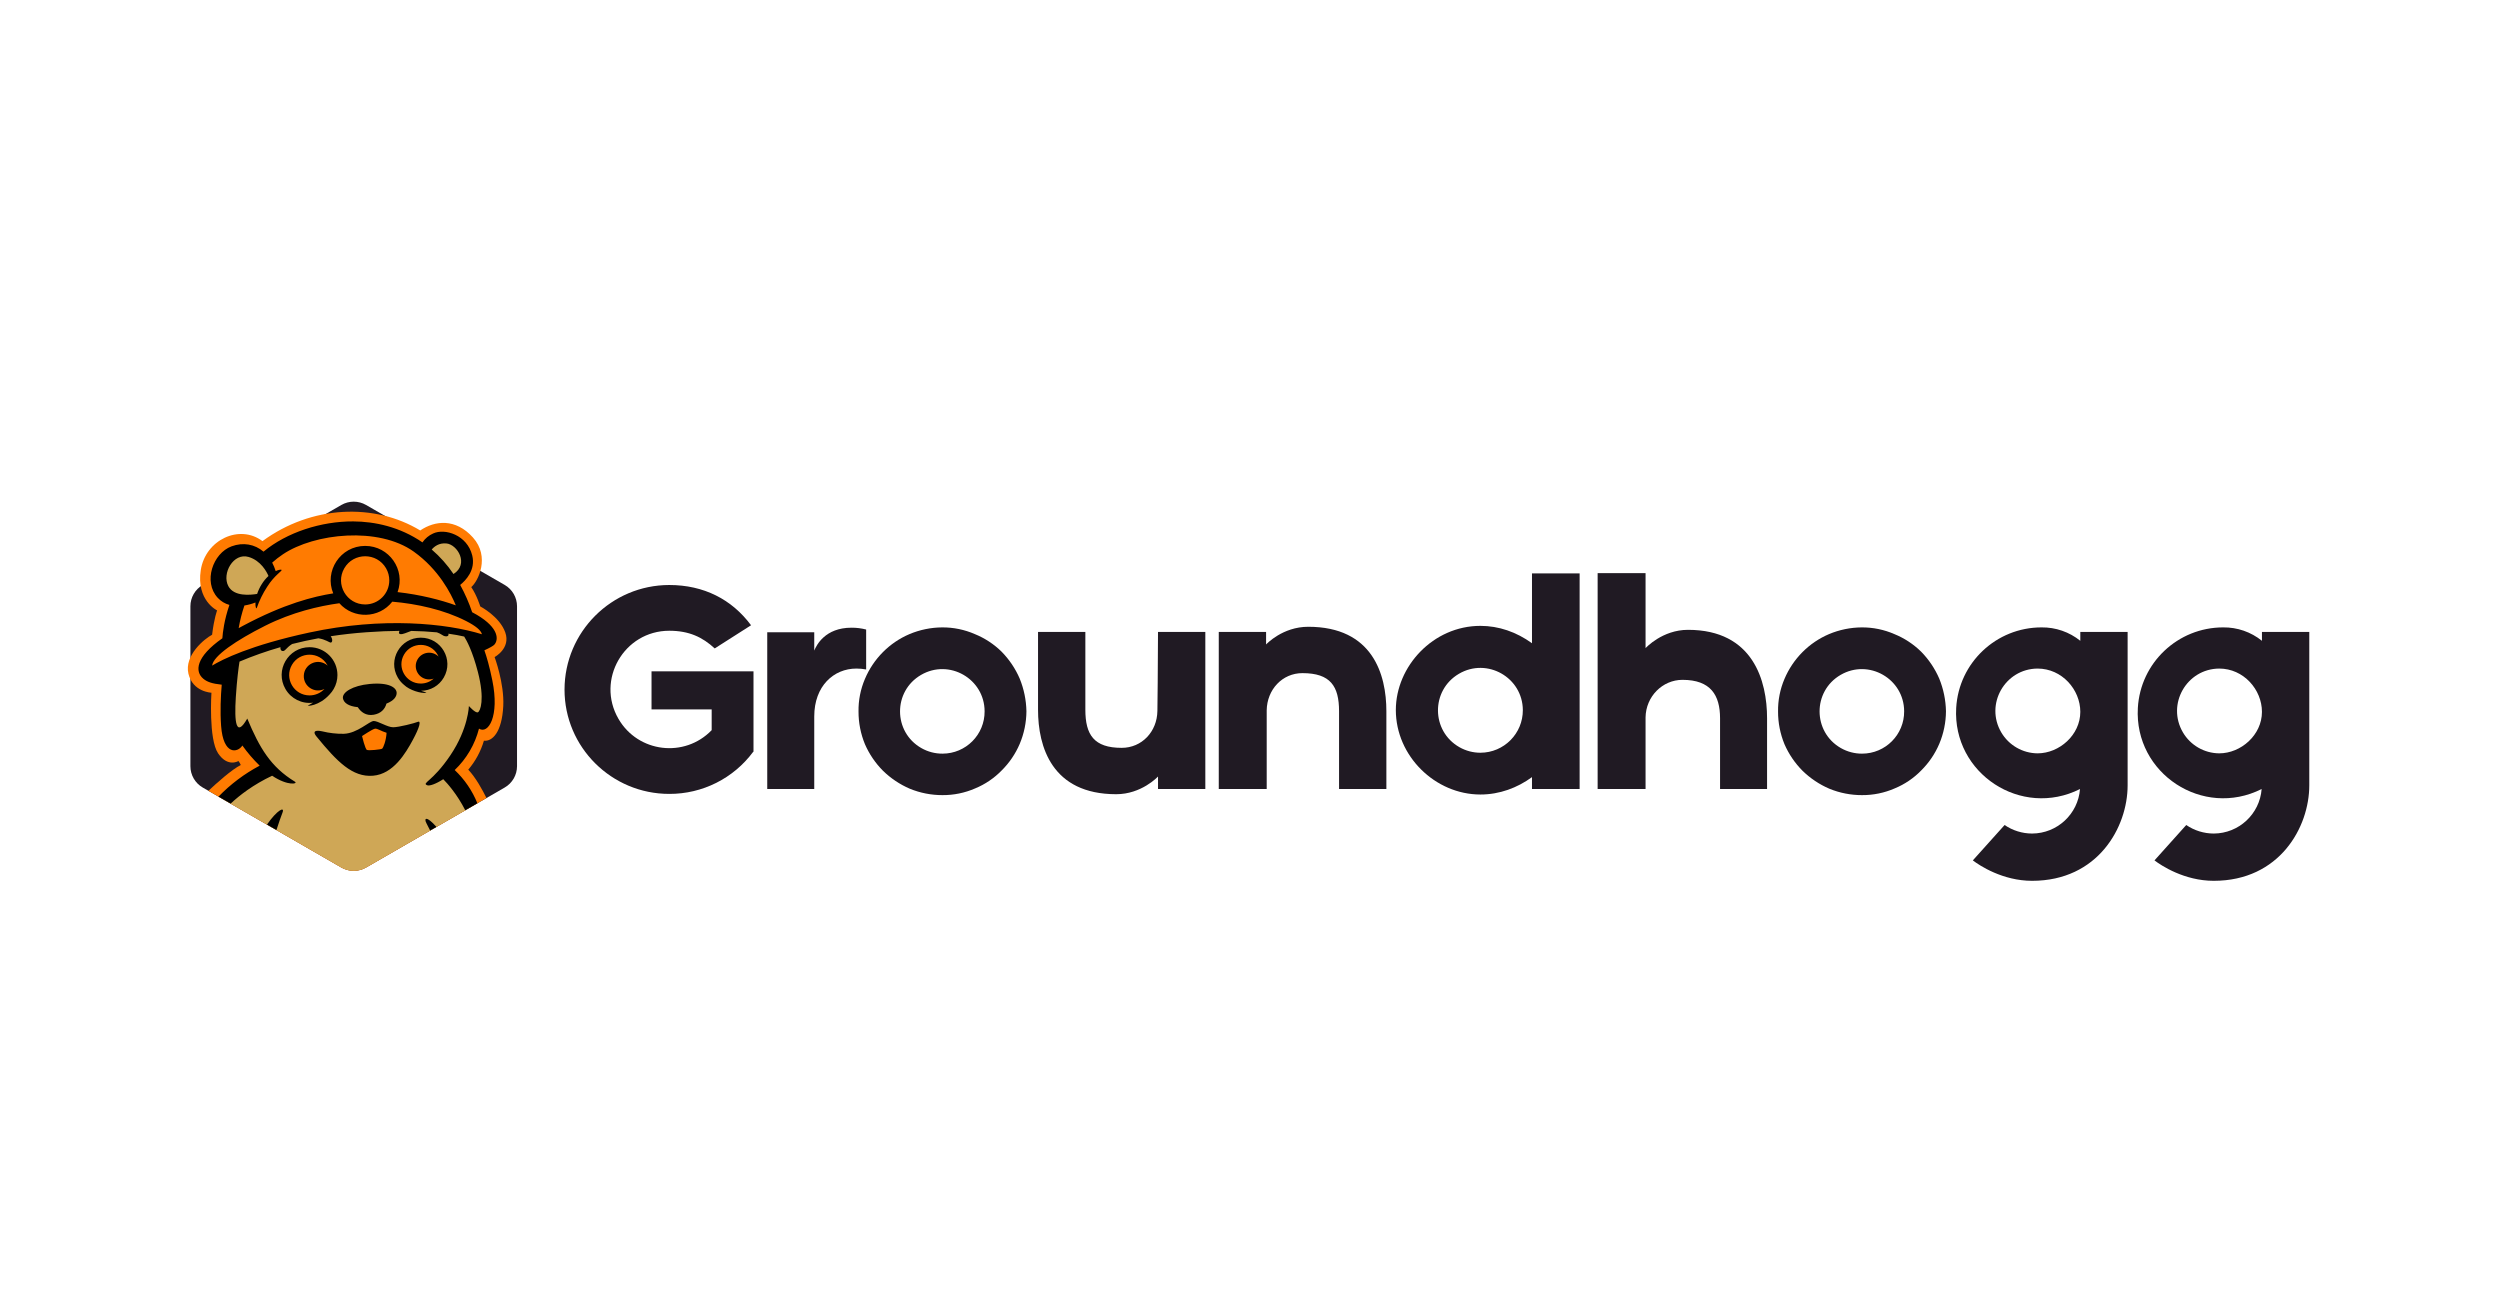
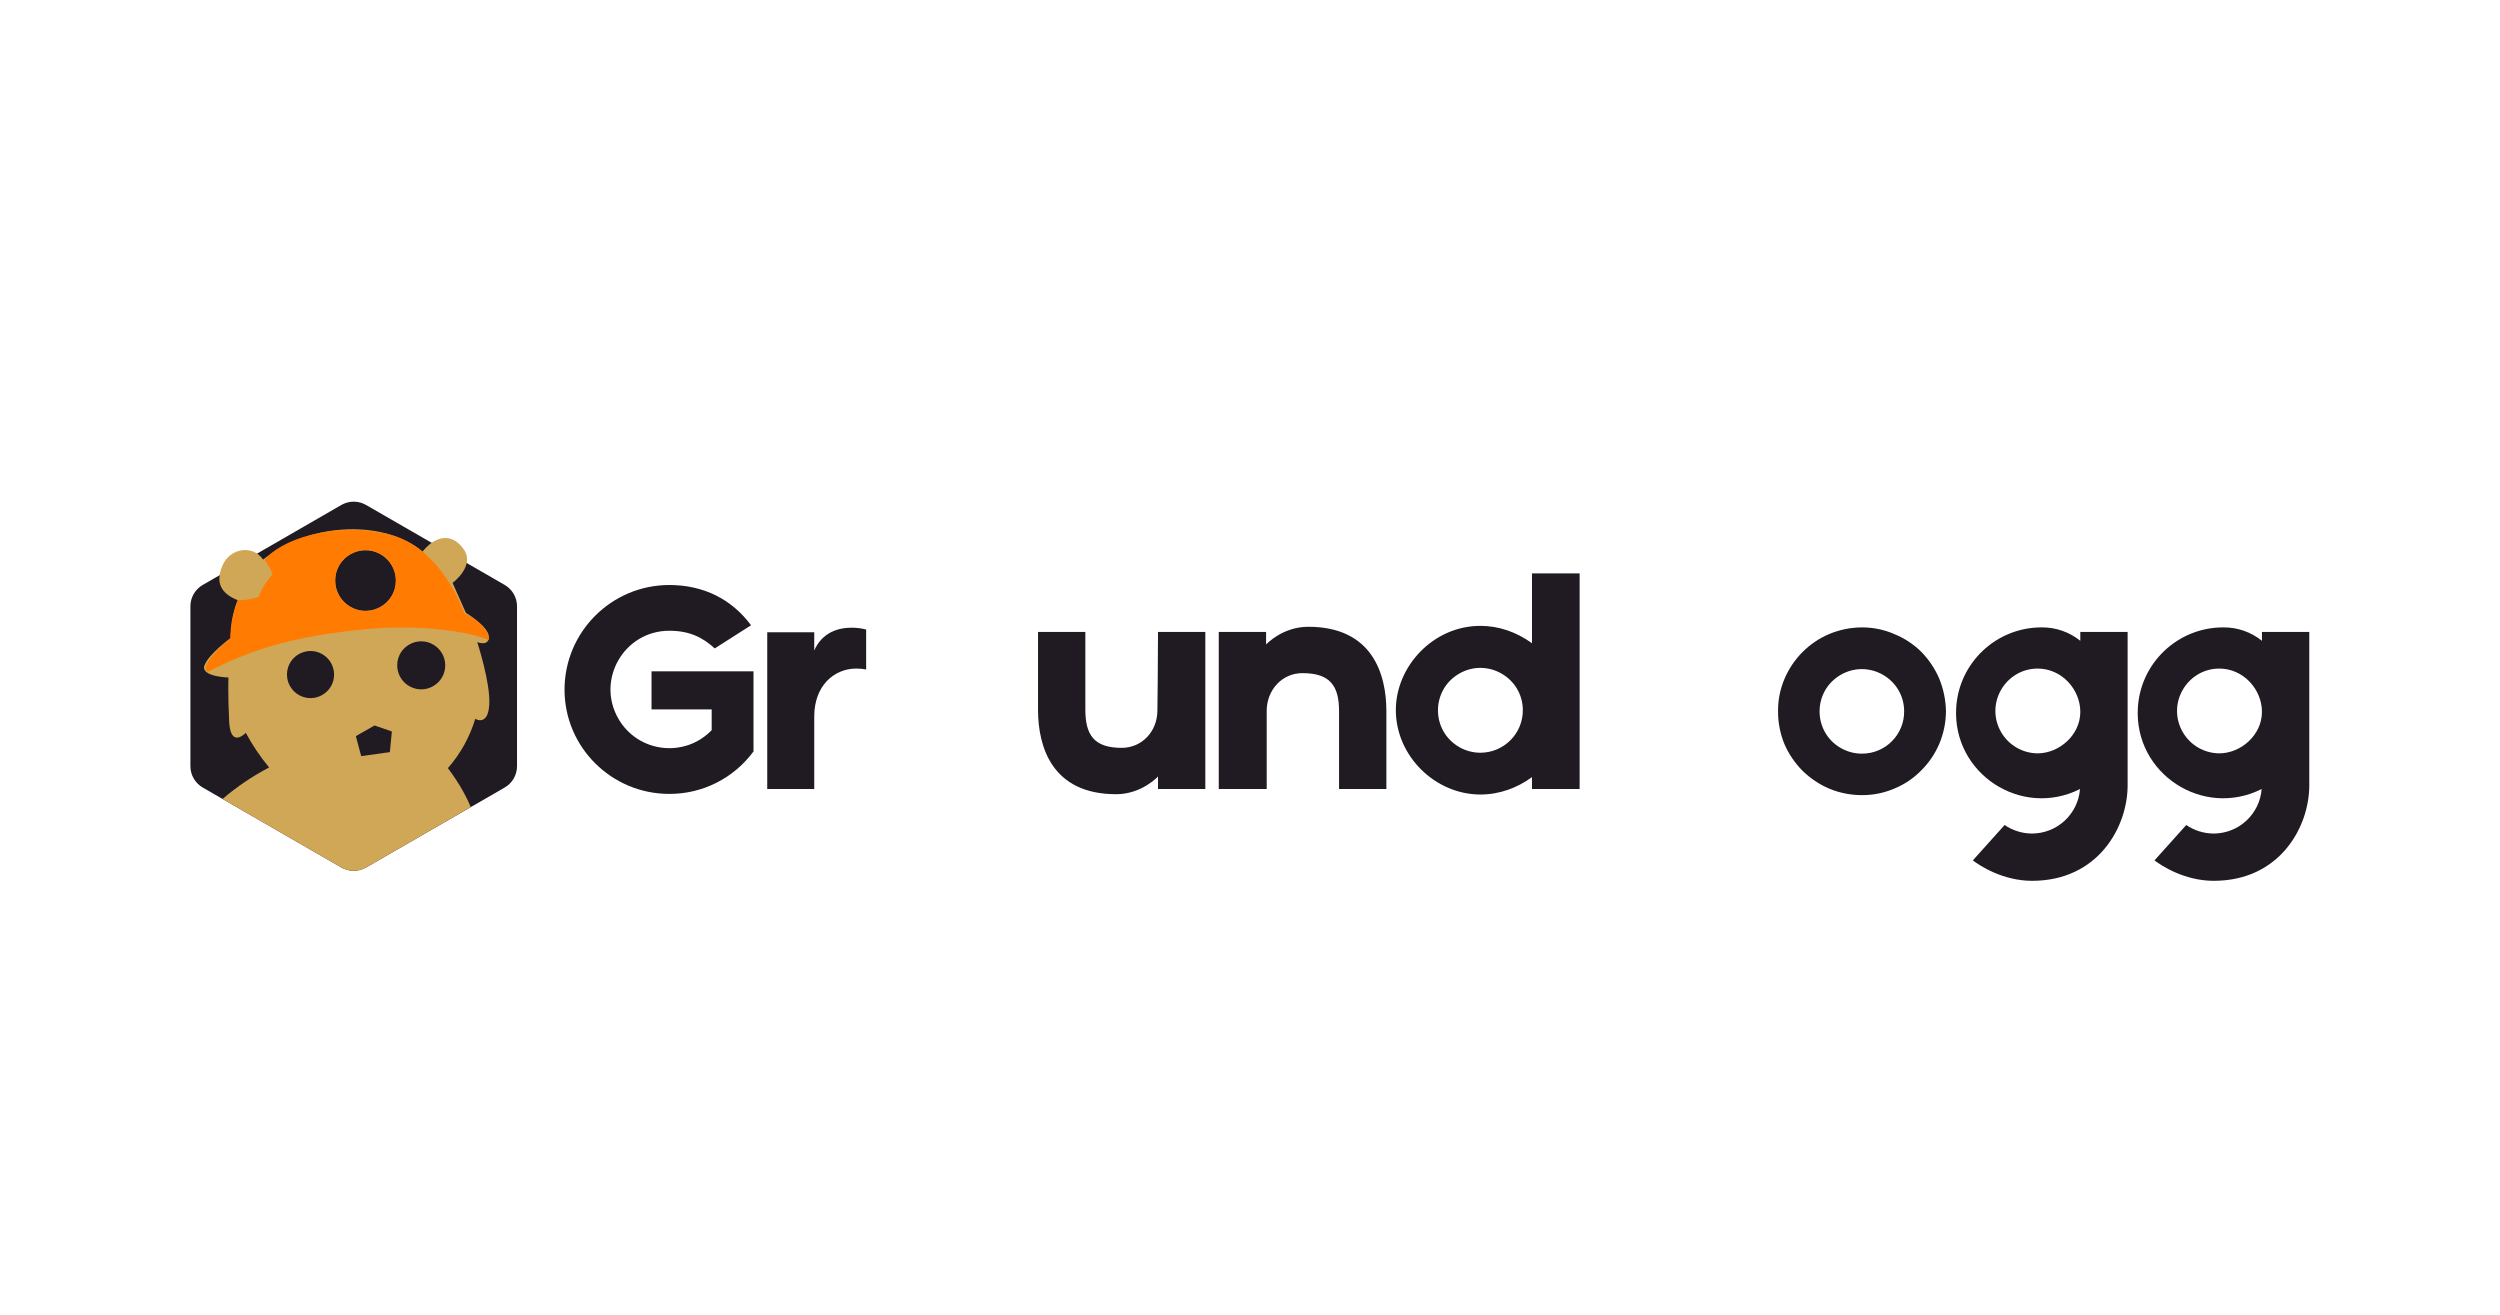
<svg xmlns="http://www.w3.org/2000/svg" width="1724" height="907" viewBox="0 0 1724 907" fill="none">
  <rect x="0" y="0" width="1724" height="907" fill="#808080" stroke="none" />
  <g clip-path="url(#clip0_1086_27396)">
    <rect width="1724" height="907" fill="white" />
    <g clip-path="url(#clip1_1086_27396)">
      <path d="M356.542 528.363V418.082C356.54 412.012 353.297 406.404 348.035 403.369L252.424 348.221C247.161 345.187 240.678 345.187 235.416 348.221L139.805 403.376C134.544 406.412 131.304 412.02 131.305 418.089V528.37C131.305 534.438 134.545 540.047 139.805 543.083L235.416 598.231C240.68 601.268 247.167 601.268 252.431 598.231L348.035 543.083C353.297 540.048 356.54 534.44 356.542 528.37V528.363Z" fill="#201A23" />
-       <path d="M166.05 527.552C165.628 526.571 165.088 525.645 164.443 524.794C164.443 524.794 157.083 529.39 150.408 519.513C143.741 509.629 145.808 477.693 145.808 477.693C145.808 477.693 132.933 477.233 129.939 464.599C126.945 451.965 140.981 440.476 146.268 437.718C147.655 426.229 149.722 420.948 149.722 420.948C149.722 420.948 135.234 414.054 138.454 393.148C141.667 372.241 165.13 361.212 180.998 373.16C214.809 348.344 258.28 346.739 289.79 365.807C299.912 358.914 314.166 357.309 326.128 370.637C338.089 383.957 329.808 400.727 324.981 404.863C328.888 410.611 331.188 418.19 331.188 418.19C331.188 418.19 344.523 425.084 348.437 436.113C352.344 447.143 341.076 453.11 341.076 453.11C341.076 453.11 347.845 471.317 347.057 486.884C346.136 505.041 339.462 511.467 333.715 510.781C331.553 518.126 327.871 524.936 322.907 530.769C328.017 536.118 332.725 544.74 335.483 550.323L252.431 598.23C247.167 601.267 240.68 601.267 235.416 598.23L143.723 545.342C149.206 540.2 159.822 530.634 166.05 527.552Z" fill="#FF7B01" />
      <path d="M185.591 529.237C179.432 521.834 174.04 513.828 169.497 505.34C169.497 505.34 158.981 516.581 158.032 497.637C157.082 478.692 157.535 467.203 157.535 467.203C157.535 467.203 138.22 466.744 140.98 458.931C143.733 451.126 158.915 440.096 158.915 440.096C158.915 440.096 159.835 423.092 163.976 413.908C152.475 409.313 148.334 401.96 153.395 390.011C158.455 378.063 174.097 375.305 181.458 385.875C215.495 358.761 266.554 359.22 291.397 380.36C300.598 368.871 312.092 367.493 319.913 378.974C327.734 390.471 312.099 401.953 312.099 401.953L321.301 422.633C321.301 422.633 336.753 431.912 337.074 438.987C337.395 446.063 329.114 442.854 329.114 442.854C329.114 442.854 338.315 470.88 337.395 486.038C336.475 501.211 327.734 495.689 327.734 495.689C323.958 508.244 317.525 519.841 308.872 529.697C317.369 541.005 322.118 550.445 324.654 556.569L252.431 598.23C247.167 601.267 240.68 601.267 235.416 598.23L153.468 550.963C163.3 542.526 174.077 535.235 185.591 529.237ZM262.53 382.242C248.577 374.195 231.137 384.254 231.137 400.348C231.137 407.817 235.126 414.719 241.601 418.453C255.554 426.501 272.995 416.441 272.995 400.348C272.995 392.879 269.005 385.977 262.53 382.242ZM299.054 444.668C288.149 438.07 274.183 445.739 273.915 458.472C273.786 464.63 277.091 470.35 282.495 473.317C293.668 479.452 307.3 471.204 307.032 458.472C306.912 452.809 303.902 447.602 299.054 444.668ZM222.557 451.302C211.865 444.83 198.168 452.346 197.903 464.832C197.775 470.874 201.019 476.486 206.32 479.395C217.277 485.409 230.642 477.319 230.377 464.832C230.26 459.283 227.31 454.179 222.557 451.302ZM249.079 521.424L268.854 518.667L270.234 504.421L258.273 500.284L245.399 507.637L249.079 521.424Z" fill="#CFA756" />
      <path d="M252.752 433.815C200.934 438.71 171.183 448.82 143.58 463.22C137.446 461.075 148.794 448.207 158.915 440.088C158.798 431.106 160.52 422.195 163.976 413.9C163.976 413.9 171.797 414.207 178.544 411.449C180.998 403.177 188.052 396.131 188.052 396.131C186.637 392.641 184.782 389.347 182.532 386.327C192.032 372.853 229.143 359.373 267.167 368.258C305.191 377.143 320.22 423.084 320.22 423.084C320.22 423.084 338.009 431.058 337.088 441.467C324.207 435.339 288.257 430.452 252.752 433.808V433.815ZM262.53 382.242C248.577 374.195 231.137 384.254 231.137 400.347C231.137 407.817 235.125 414.718 241.601 418.453C255.553 426.5 272.995 416.441 272.995 400.347C272.995 392.878 269.005 385.977 262.53 382.242Z" fill="#FF7B01" />
-       <path d="M295.932 468.531C288.832 468.526 284.4 460.846 287.954 454.706C290.98 449.478 298.138 448.523 302.431 452.775C302.227 452.298 301.993 451.836 301.73 451.389C296.589 442.497 283.752 442.497 278.618 451.389C273.477 460.274 279.903 471.376 290.17 471.376C293.457 471.381 296.627 470.17 299.072 467.977C298.066 468.344 297.003 468.532 295.932 468.531ZM232.7 465.511C232.7 468.881 231.816 472.193 230.122 475.118C229.344 476.47 228.408 477.724 227.333 478.853C220.001 487.001 211.676 486.972 212.297 486.593C212.91 486.213 214.327 485.455 215.919 484.565C208.226 485.579 200.683 481.846 196.83 475.118C189.433 462.316 198.678 446.304 213.48 446.304C224.098 446.304 232.704 454.905 232.7 465.511ZM225.646 458.494C220.242 449.135 206.718 449.135 201.307 458.494C195.903 467.853 202.658 479.553 213.48 479.553C217.54 479.553 221.206 477.825 223.776 475.067C217.021 478.483 209.096 473.314 209.512 465.761C209.928 458.209 218.372 453.938 224.712 458.074C225.145 458.357 225.554 458.673 225.938 459.019L225.646 458.494ZM293.69 477.81C290.214 478.204 282.525 476.067 278.567 472.252C276.852 470.84 275.407 469.129 274.302 467.204C267.248 455 276.062 439.739 290.17 439.739C304.28 439.738 313.101 454.995 306.047 467.202C306.047 467.202 306.046 467.203 306.046 467.204C302.829 472.842 296.842 476.333 290.346 476.358C292.405 477.146 294.859 477.671 293.69 477.81ZM180.443 402.938C181.737 400.816 183.32 398.883 185.146 397.197C183.992 394.469 179.983 386.605 171.418 384.066C160.982 380.966 152.811 395.475 157.462 404.2C161.391 411.582 172.776 410.313 177.318 409.569C178.091 407.239 179.14 405.011 180.443 402.93V402.938ZM194.114 392.937C195.099 393.498 189.294 396.54 184.248 404.63C181.265 409.201 178.849 414.117 177.055 419.27C176.705 420.117 175.996 418.526 176.157 415.477C173.703 416.442 171.152 417.139 168.548 417.556C166.807 422.644 165.484 427.865 164.59 433.167C165.499 432.662 166.412 432.164 167.328 431.671C196.188 416.243 216.401 411.319 229.794 409.182C223.484 393.936 234.628 376.458 251.825 376.458C268.322 376.459 279.805 392.832 274.171 408.321C289.842 410.086 303.87 413.69 314.334 417.454C311.034 409.379 302.585 392.725 285.336 380.404C261.085 363.08 216.956 367.588 195.107 382.235C192.504 383.975 190.027 385.896 187.695 387.984C188.686 389.85 189.496 391.806 190.112 393.827C192.157 392.878 193.69 392.696 194.114 392.937ZM150.131 412.231C139.98 401.245 146.742 381.528 159.719 376.743C167.671 373.81 175.668 375.262 181.714 380.426C197.831 367.07 221.461 359.454 243.603 359.564C258.339 359.637 275.711 363.255 291.317 374.036C293.161 371.328 295.729 369.193 298.729 367.872C306.776 364.137 322.17 368.901 325.653 383.031C328.151 393.148 321.067 400.37 317.343 403.368C320.651 409.392 323.418 415.697 325.609 422.21C326.807 422.816 327.873 423.399 328.801 423.961C344.406 433.167 343.844 441.432 340.835 444.619C340.156 445.349 337.841 446.713 334.022 448.456C335.628 452.957 337.542 459.581 339.513 469.224C344.588 494.011 336.694 506.587 330.305 502.459C327.515 513.357 321.715 523.252 313.568 531.017C320.384 537.476 325.705 545.304 329.2 553.947L320.847 558.766C315.201 547.672 308.57 540.279 305.666 537.334C300.416 540.763 296.063 542.149 294.588 541.514C290.645 539.829 298.167 539.268 310.566 520.863C322.973 502.459 323.346 486.87 323.346 486.87C323.346 486.87 327.866 491.947 329.553 491.196C331.247 490.437 334.445 482.369 329.553 463.403C325.858 449.062 321.841 441.701 320.103 438.966C317.044 438.266 313.421 437.58 309.186 436.989C309.953 439.061 307.068 439.433 304.929 437.865C303.8 437.116 302.584 436.511 301.307 436.063C295.418 435.514 289.511 435.188 283.598 435.085C280.538 436.201 277.712 437.544 276.172 437.303C274.784 437.084 275.032 435.975 275.5 435.041C268.672 435.107 261.143 435.392 252.862 435.99C244.026 436.61 235.767 437.565 228.048 438.74C229.611 440.819 229.253 443.124 228.048 443.124C227.07 443.124 224.492 440.892 219.534 440.17C213.464 441.28 207.433 442.594 201.453 444.109C197.254 446.735 196.604 449.339 194.771 448.945C193.486 448.668 193.281 447.45 193.405 446.275C183.8 449.033 174.368 452.36 165.159 456.24C164.524 460.266 163.407 468.568 162.625 480.677C161.501 498.33 162.815 509.031 170.519 495.514C178.983 515.793 186.65 528.836 203.417 539.078C205.637 540.427 198.809 542.346 187.644 534.942C174.56 541.152 165.152 548.462 159.042 554.179L150.674 549.352C158.944 540.808 168.522 533.596 179.071 527.997C174.68 523.736 170.686 519.085 167.138 514.101C163.94 519.171 153.979 521.053 152.475 500.584C151.745 490.547 152.219 480.144 152.906 472.157C146.041 471.427 142.806 470.194 140.265 468.101C134.226 463.14 134.832 453.147 153.337 440.162C153.614 436.092 154.607 427.659 158.2 417.155C155.1 416.305 152.303 414.598 150.131 412.231ZM307.937 374.773C302.687 374.211 299.35 377.005 297.707 378.946C303.449 383.882 308.501 389.567 312.728 395.847C323.616 388.917 315.43 375.568 307.937 374.766V374.773ZM321.476 428.287C306.287 420.496 287.417 416.345 270.512 414.916C261.384 426.616 243.676 426.974 234.022 415.988C220.03 417.914 201.526 422.145 182.934 431.482C162.99 441.497 146.954 452.315 146.275 459.012C153.227 454.781 172.52 444.991 213.385 436.179C263.86 425.281 308.083 429.833 332.35 437.39C331.67 434.618 328.034 431.649 321.476 428.287ZM268.46 400.217C268.46 397.299 267.693 394.432 266.233 391.901C259.829 380.828 243.822 380.828 237.417 391.901C231.013 402.989 239.024 416.834 251.825 416.834C261.012 416.834 268.46 409.394 268.46 400.217ZM284.628 510.344C279.735 519.36 271.279 533.818 257.185 534.942C243.091 536.072 232.503 525.342 218.27 507.9C214.137 502.831 220.534 503.91 222.214 504.333C227.071 505.533 232.063 506.102 237.067 506.026C246.472 505.734 254.739 497.199 257.747 497.199C260.756 497.199 267.146 501.518 271.096 501.518C275.04 501.518 285.942 498.702 288.199 497.761C290.462 496.827 289.513 501.335 284.628 510.344ZM266.576 505.325C262.779 504.202 260.238 502.225 258.543 502.51C256.856 502.794 249.664 507.58 249.664 507.58C249.664 507.58 251.781 516.588 253.045 517.157C254.315 517.719 262.633 516.873 263.487 516.311C264.327 515.742 266.299 510.672 266.576 505.325ZM194.771 560.48C193.697 563.166 192.121 567.826 190.632 572.399L184.107 568.635C191.144 558.522 196.638 555.824 194.771 560.48ZM294.026 567.615C292.173 564.161 294.071 562.393 300.977 570.228L296.622 572.739C295.682 570.819 294.77 569.006 294.026 567.622V567.615ZM257.747 492.881C252.358 493.829 248.787 490.911 246.721 487.658C240.148 487.023 237.038 484.558 236.504 481.618C235.752 477.482 243.084 472.791 254.929 471.661C268.424 470.377 273.535 474.287 273.535 477.861C273.535 480.283 271.797 483.142 266.496 485.2C265.43 489.182 262.538 492.035 257.747 492.881Z" fill="black" />
      <path d="M519.612 518.452H519.401C505.83 536.783 484.33 547.561 461.505 547.474C421.715 547.474 389.295 515.297 389.295 475.551C389.361 435.74 421.652 403.483 461.505 403.418C485.296 403.418 504.664 413.302 517.927 431.178L492.874 447.161C484.453 439.379 475.19 434.963 461.505 434.963C430.308 435.014 410.865 468.783 426.508 495.746C440.017 519.032 472.089 522.911 490.772 503.52V489.22H449.295V462.932H519.612V518.452Z" fill="#201A23" />
      <path d="M597.298 434.122V461.669C595.078 461.24 592.821 461.03 590.56 461.038C574.979 461.038 561.508 473.025 561.508 494.055V544.111H529.089V436.015H561.508V448.633C562.982 445.058 568.88 432.86 587.192 432.86C590.601 432.839 593.999 433.263 597.298 434.122Z" fill="#201A23" />
-       <path d="M707.827 490.484C707.774 498.215 706.201 505.861 703.195 512.986C700.278 519.83 696.061 526.043 690.775 531.282C685.586 536.629 679.351 540.853 672.458 543.69C665.356 546.791 657.682 548.367 649.932 548.316C642.206 548.336 634.551 546.835 627.405 543.9C620.518 540.937 614.237 536.732 608.878 531.492C603.638 526.215 599.426 520.011 596.458 513.196C593.519 506.058 592.017 498.412 592.036 490.694C591.913 482.966 593.419 475.299 596.458 468.191C599.371 461.283 603.588 455 608.878 449.684C614.123 444.403 620.344 440.19 627.195 437.276C634.328 434.275 641.982 432.702 649.721 432.65C657.472 432.599 665.146 434.175 672.248 437.276C679.167 440.085 685.463 444.229 690.775 449.474C696.02 454.827 700.23 461.101 703.195 467.98C706.102 475.136 707.672 482.763 707.827 490.484ZM678.985 490.484C678.904 468.062 654.556 454.135 635.157 465.415C615.758 476.695 615.858 504.723 635.337 515.865C639.78 518.406 644.816 519.734 649.936 519.715C666.069 519.73 679.118 506.599 678.985 490.484Z" fill="#201A23" />
      <path d="M715.829 489.429V435.801H748.461V489.429C748.461 506.674 754.356 515.717 773.514 515.717C787.409 515.717 797.936 504.57 798.143 490.27C798.143 490.27 798.562 456.622 798.562 435.801H831.193V544.108H798.567V535.489C798.356 535.699 787.198 547.687 769.724 547.687C725.303 547.683 715.829 514.876 715.829 489.429Z" fill="#201A23" />
      <path d="M956.043 490.481V544.108H923.411V490.481C923.411 473.235 917.516 464.193 898.147 464.193C884.253 464.193 873.726 475.549 873.518 489.849V544.108H840.462V435.801H873.094V444.42C873.305 444.209 884.463 432.223 902.147 432.223C946.567 432.227 956.043 465.034 956.043 490.481Z" fill="#201A23" />
      <path d="M1089.31 395.426V544.111H1056.46V535.91C1046.36 543.274 1034.15 547.898 1020.89 547.898C989.723 547.898 962.569 521.399 962.569 489.643C962.569 459.57 988.253 431.599 1020.89 431.599C1033.52 431.599 1045.73 435.805 1056.46 443.587V395.426H1089.31ZM1050.15 489.643C1049.99 467.139 1025.5 453.25 1006.08 464.642C986.647 476.034 986.849 504.162 1006.44 515.273C1010.84 517.772 1015.82 519.086 1020.89 519.086C1037.12 519.044 1050.23 505.852 1050.15 489.643H1050.15Z" fill="#201A23" />
-       <path d="M1218.57 495.319V544.109H1186.15V495.319C1186.15 479.336 1179.62 468.82 1160.25 468.82C1146.36 468.82 1134.99 480.387 1134.78 494.688V544.109H1101.73V395.215H1134.78V446.95C1134.99 446.739 1146.36 434.331 1164.04 434.331C1209.1 434.331 1218.57 469.661 1218.57 495.319Z" fill="#201A23" />
      <path d="M1341.94 490.484C1341.89 498.215 1340.32 505.861 1337.31 512.986C1334.39 519.83 1330.18 526.043 1324.89 531.282C1319.7 536.629 1313.47 540.853 1306.57 543.69C1299.47 546.791 1291.8 548.366 1284.05 548.316C1276.32 548.336 1268.67 546.835 1261.52 543.9C1254.63 540.938 1248.35 536.732 1242.99 531.492C1237.75 526.215 1233.54 520.011 1230.57 513.196C1227.64 506.058 1226.13 498.412 1226.15 490.694C1226.03 482.966 1227.54 475.299 1230.57 468.191C1233.49 461.283 1237.7 455 1242.99 449.684C1248.24 444.404 1254.46 440.19 1261.31 437.276C1268.44 434.275 1276.1 432.702 1283.84 432.65C1291.59 432.599 1299.26 434.176 1306.36 437.276C1313.28 440.085 1319.57 444.229 1324.89 449.474C1330.13 454.827 1334.34 461.101 1337.31 467.98C1340.21 475.136 1341.79 482.763 1341.94 490.484ZM1313.1 490.484C1313.02 468.062 1288.67 454.136 1269.27 465.416C1249.87 476.697 1249.98 504.725 1269.45 515.865C1273.9 518.405 1278.93 519.733 1284.05 519.715C1300.18 519.732 1313.23 506.601 1313.1 490.484Z" fill="#201A23" />
      <path d="M1467.21 435.803V541.587C1467.21 570.398 1446.79 607.412 1401.31 607.412C1381.1 607.412 1365.1 596.896 1360.47 593.322L1382.37 568.927C1387.95 572.744 1394.55 574.796 1401.31 574.814C1418.66 574.749 1433.04 561.386 1434.37 544.11C1393.85 564.508 1346.42 533.439 1348.99 488.186C1350.77 457.015 1376.59 432.648 1407.84 432.648C1417.56 432.529 1427.02 435.802 1434.58 441.901V435.802L1467.21 435.803ZM1434.58 490.904C1434.58 475.552 1421.95 461.04 1405.1 461.04C1382.58 461.21 1368.68 485.677 1380.09 505.08C1385.31 513.949 1394.81 519.427 1405.1 519.505C1420.05 519.505 1434.58 506.887 1434.58 490.904Z" fill="#201A23" />
      <path d="M1592.48 435.803V541.587C1592.48 570.398 1572.05 607.412 1526.58 607.412C1506.37 607.412 1490.37 596.896 1485.74 593.322L1507.63 568.927C1513.21 572.744 1519.81 574.796 1526.58 574.814C1543.92 574.749 1558.31 561.386 1559.63 544.11C1519.11 564.508 1471.68 533.439 1474.26 488.186C1476.03 457.015 1501.85 432.648 1533.11 432.648C1542.82 432.529 1552.28 435.802 1559.84 441.901V435.802L1592.48 435.803ZM1559.84 490.904C1559.84 475.552 1547.21 461.04 1530.37 461.04C1507.84 461.21 1493.95 485.677 1505.36 505.08C1510.57 513.949 1520.07 519.427 1530.37 519.505C1545.32 519.505 1559.84 506.887 1559.84 490.904Z" fill="#201A23" />
    </g>
  </g>
  <defs>
    <clipPath id="clip0_1086_27396">
      <rect width="1724" height="907" fill="white" />
    </clipPath>
    <clipPath id="clip1_1086_27396">
      <rect width="1464" height="262.668" fill="white" transform="translate(129 345.164)" />
    </clipPath>
  </defs>
</svg>